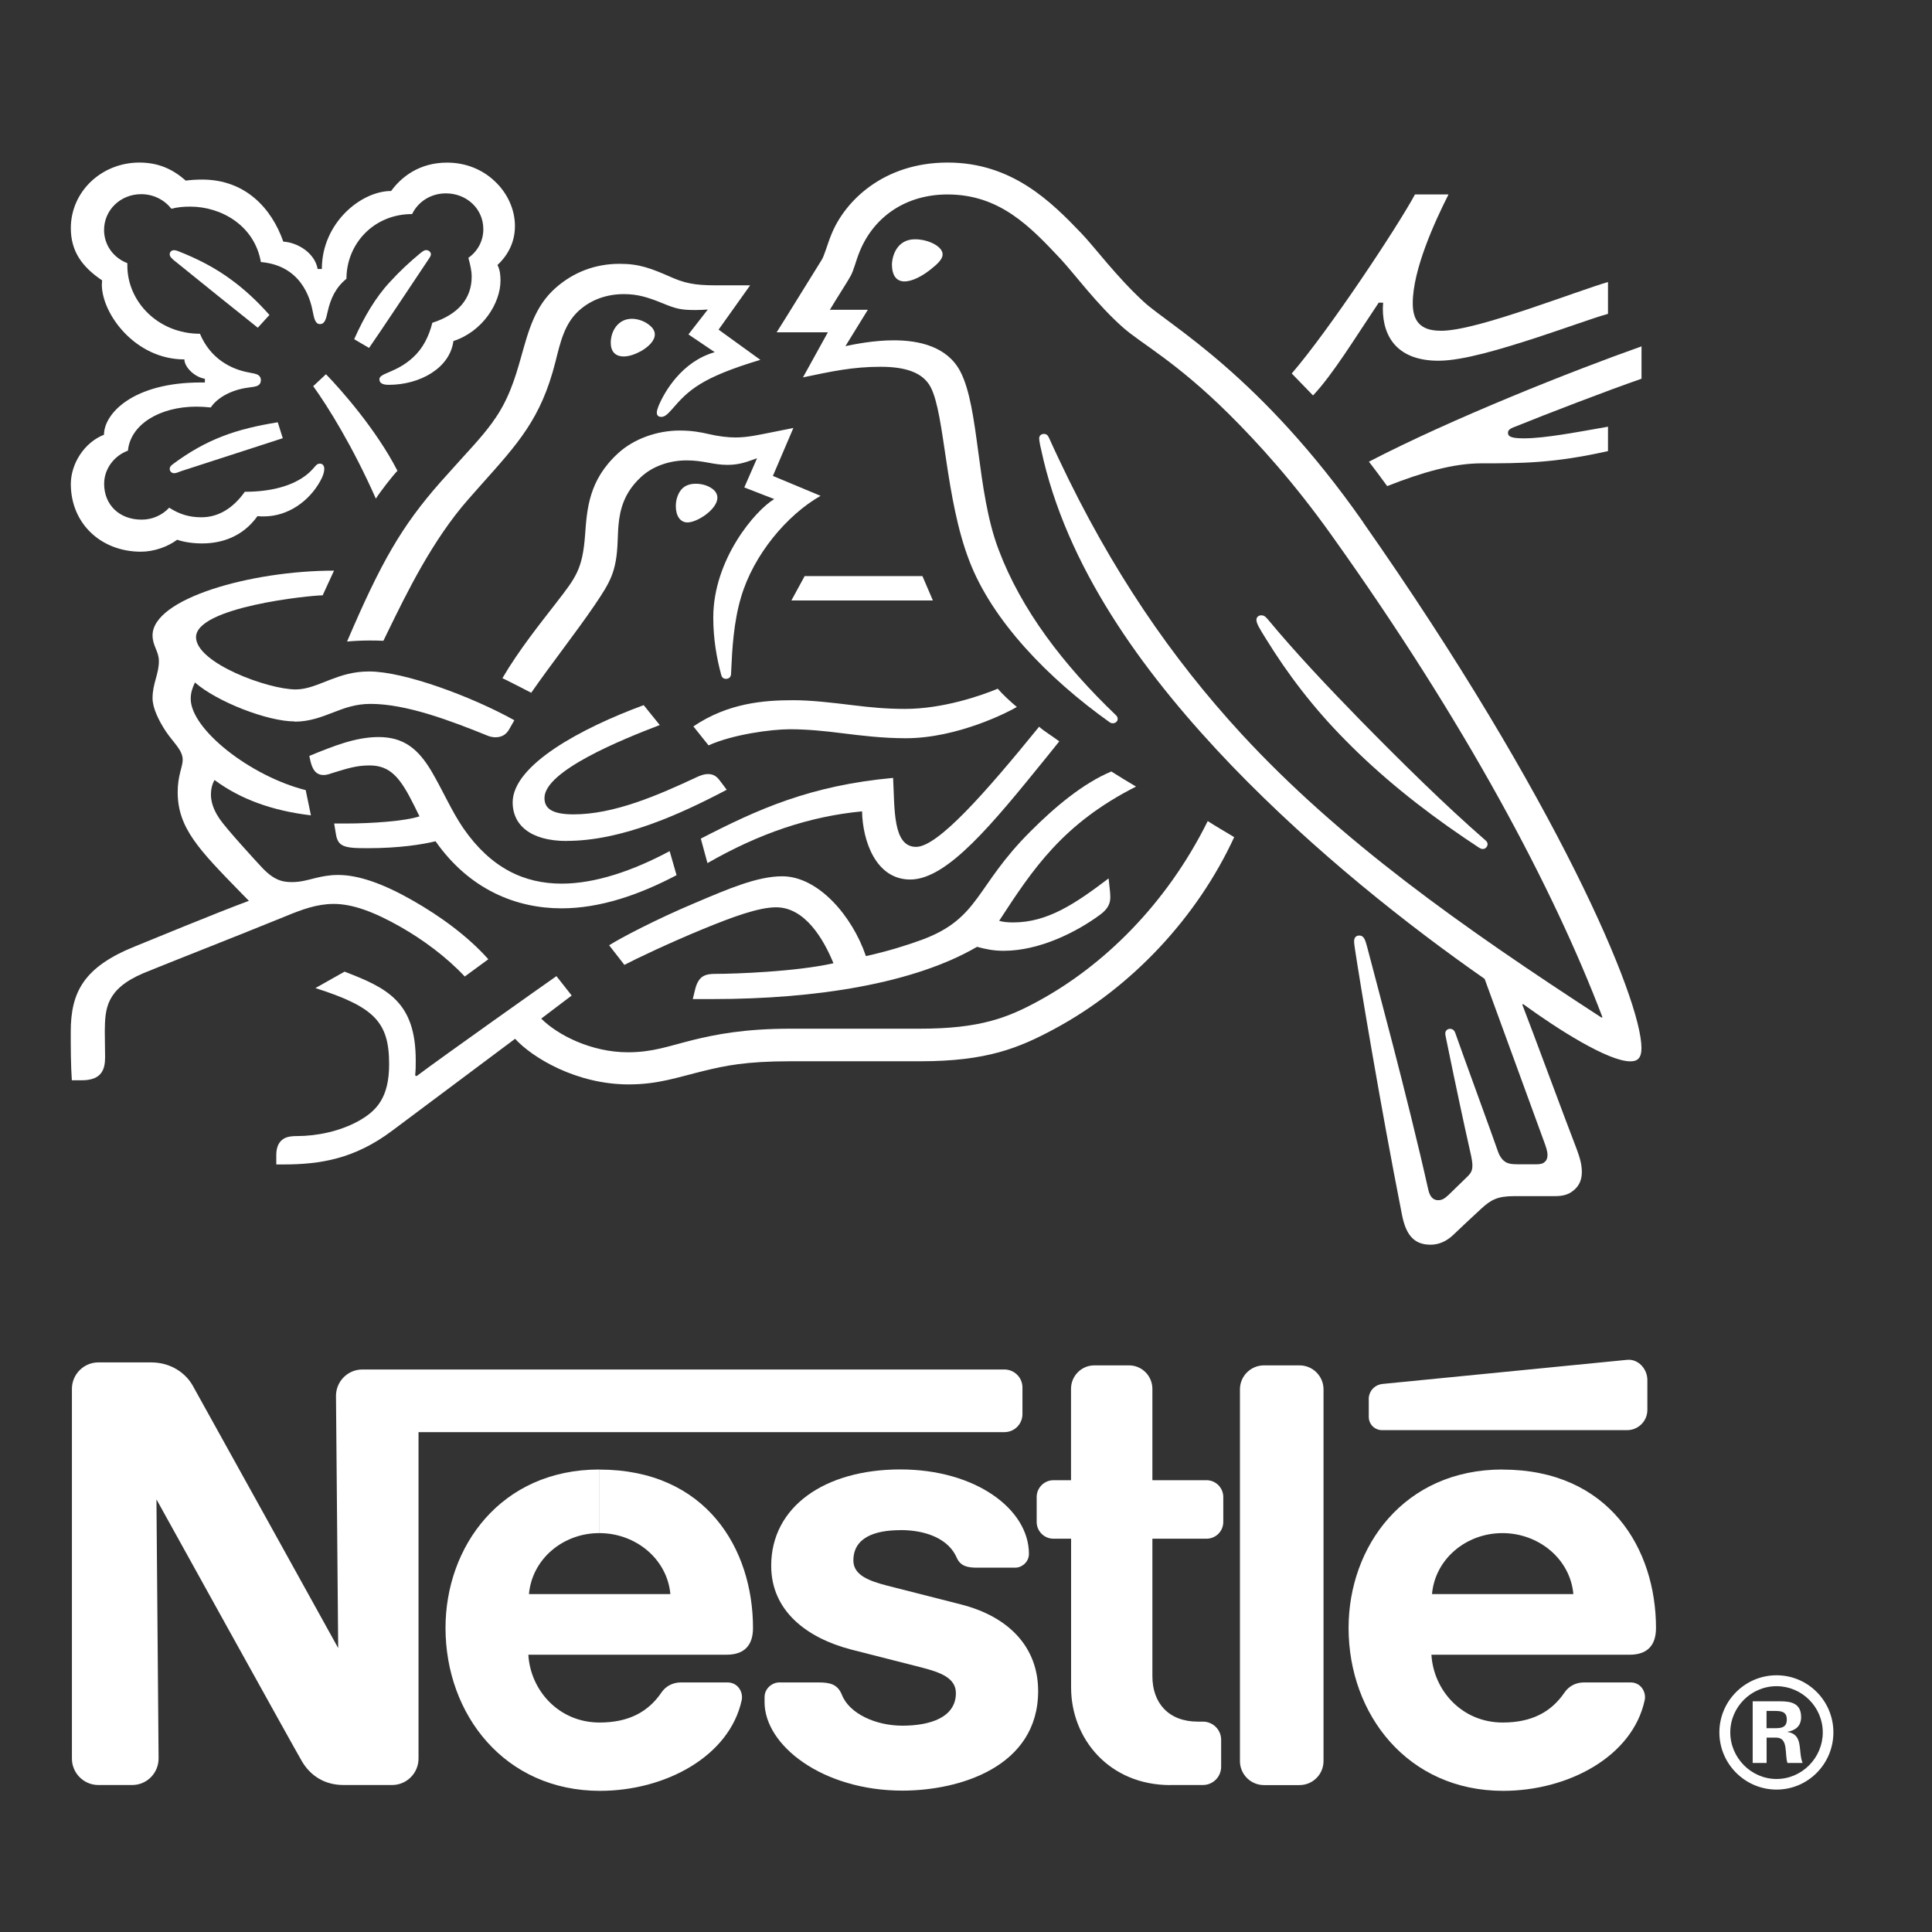
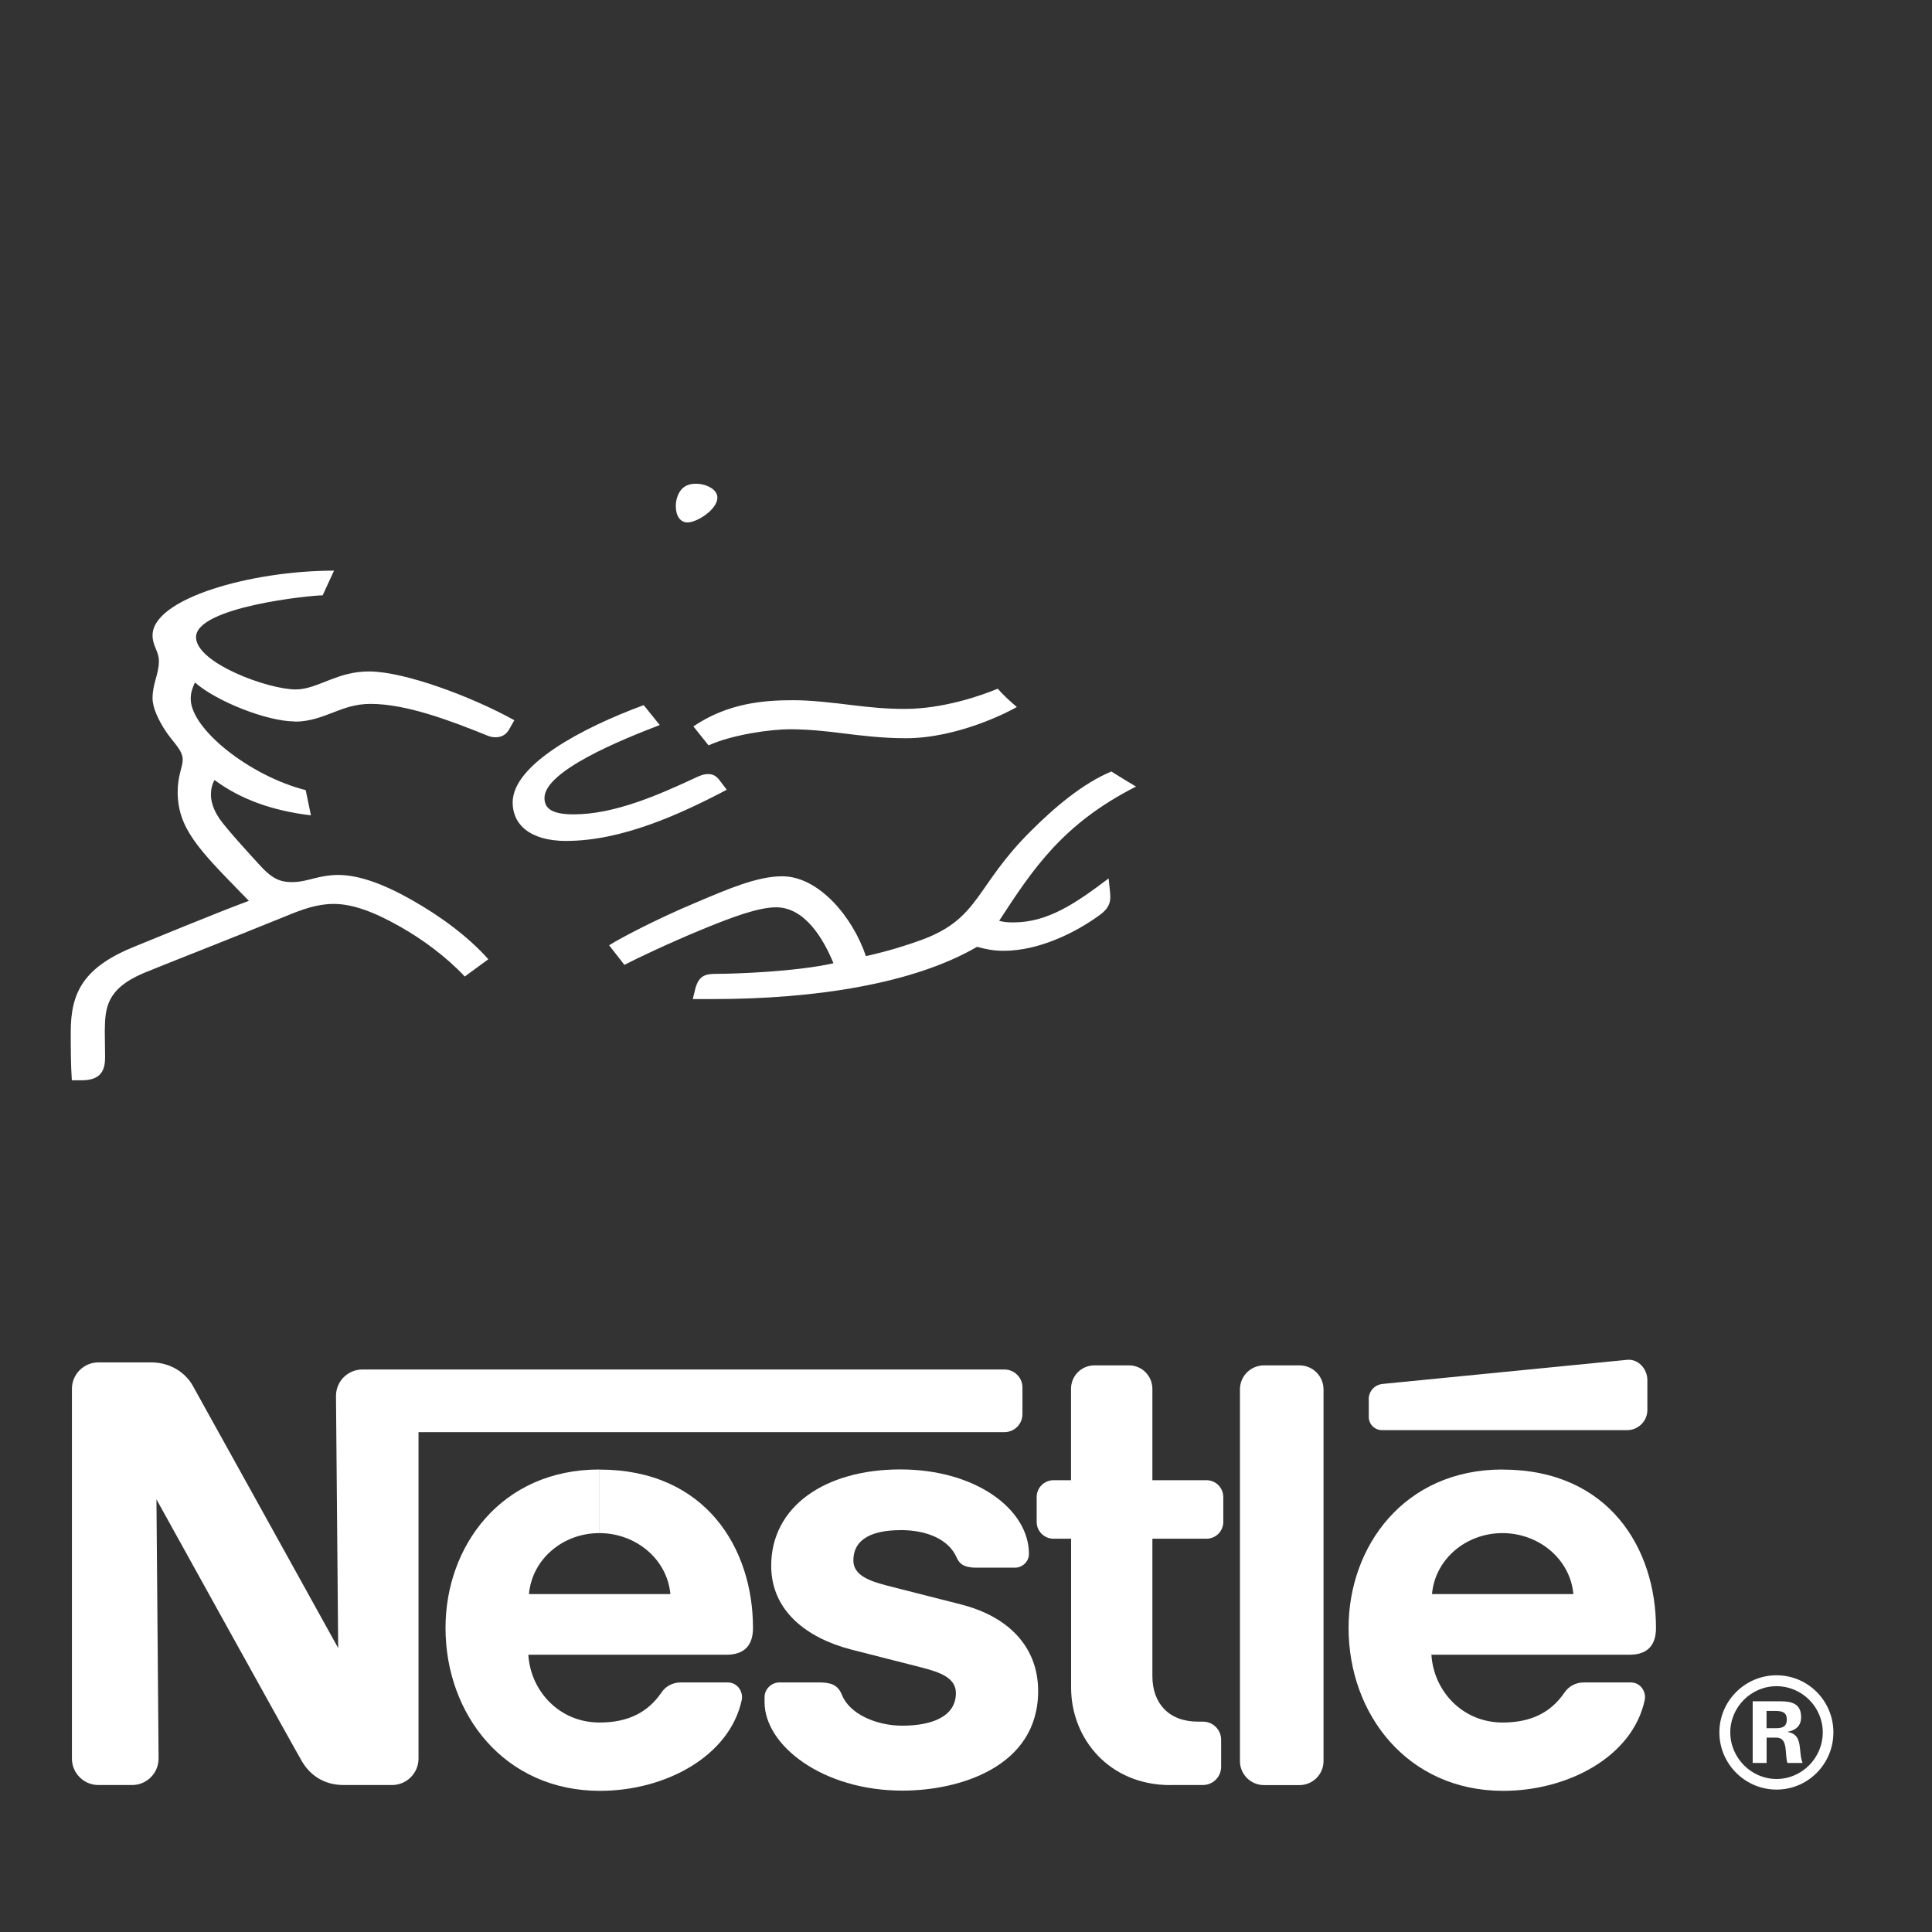
<svg xmlns="http://www.w3.org/2000/svg" width="129" height="129" viewBox="0 0 129 129" fill="none">
  <rect x="0" y="0" width="129" height="129" fill="#333333" stroke="none" />
-   <path d="M91.019 34.868C84.14 25.041 78.092 21.729 76.389 20.169C74.519 18.452 73.097 16.503 72.191 15.563C70.174 13.457 67.566 10.854 63.274 10.854C58.983 10.854 56.395 13.437 55.504 15.671C55.243 16.306 55.041 17.088 54.854 17.369C54.446 18.009 52.615 21.001 51.858 22.187H55.278L53.614 25.198C55.558 24.79 56.946 24.49 58.796 24.49C60.445 24.49 61.626 24.864 62.142 25.853C63.102 27.693 63.102 33.274 64.731 37.471C66.247 41.418 69.947 45.281 74.111 48.239C74.165 48.273 74.224 48.293 74.297 48.293C74.499 48.293 74.627 48.15 74.627 48.008C74.627 47.899 74.593 47.83 74.499 47.742C71.02 44.41 68.191 40.729 66.675 36.694C65.179 32.762 65.415 27.236 64.106 24.775C63.235 23.146 61.385 22.723 59.687 22.723C58.319 22.723 57.039 22.989 56.449 23.112L57.945 20.686H55.41C55.947 19.785 56.503 18.949 56.779 18.457C57.02 18.033 57.113 17.502 57.408 16.774C58.368 14.451 60.499 12.984 63.269 12.984C66.749 12.984 68.781 15.125 70.799 17.271C71.724 18.26 73.24 20.331 74.996 21.877C76.197 22.94 78.495 24.126 82.024 27.615C84.056 29.632 86.428 32.255 88.923 35.759C97.86 48.278 103.721 59.311 106.993 67.913L106.939 67.948C97.559 61.855 89.44 56.103 82.89 49.002C78.249 43.958 74.214 38.111 70.7 30.656C70.459 30.159 70.257 29.701 70.036 29.219C69.942 29.027 69.849 28.973 69.701 28.973C69.514 28.973 69.386 29.096 69.386 29.273C69.386 29.465 69.48 29.893 69.682 30.744C71.547 38.466 76.728 45.385 82.26 51.142C87.771 56.861 94.006 61.786 99.129 65.359L103.125 76.304C103.219 76.569 103.327 76.855 103.327 77.121C103.327 77.317 103.273 77.475 103.14 77.583C103.027 77.691 102.879 77.741 102.549 77.741H101.349C100.832 77.741 100.625 77.672 100.443 77.529C100.256 77.386 100.128 77.175 100.035 76.929C99.685 75.9 97.574 70.147 97.171 68.976C97.097 68.764 96.964 68.696 96.816 68.696C96.776 68.694 96.736 68.701 96.698 68.716C96.66 68.73 96.625 68.752 96.596 68.78C96.567 68.808 96.543 68.841 96.527 68.878C96.511 68.915 96.502 68.955 96.501 68.996C96.501 69.138 96.555 69.296 96.649 69.793C97.185 72.416 97.815 75.354 98.071 76.471C98.184 76.983 98.312 77.465 98.312 77.814C98.312 78.134 98.239 78.311 97.963 78.577L96.723 79.783C96.427 80.063 96.26 80.137 96.019 80.137C95.724 80.137 95.483 79.945 95.37 79.448C93.962 73.159 91.836 65.369 91.28 63.209C91.152 62.731 91.059 62.466 90.763 62.466C90.507 62.466 90.414 62.643 90.414 62.854C90.414 63.012 90.453 63.209 90.468 63.351C90.803 65.581 92.151 73.71 93.613 81.126C93.869 82.401 94.371 83.109 95.517 83.109C96.034 83.109 96.536 82.913 96.998 82.489C97.756 81.761 97.978 81.569 98.888 80.718C99.538 80.117 99.981 79.867 101.088 79.867H103.824C104.473 79.867 104.823 79.709 105.138 79.424C105.433 79.158 105.62 78.789 105.62 78.252C105.62 77.716 105.472 77.263 105.271 76.712C104.567 74.906 102.313 68.794 101.644 67.077L101.698 67.042C104.011 68.725 107.377 70.866 108.858 70.866C109.321 70.866 109.601 70.674 109.601 69.98C109.601 66.722 103.942 53.317 91.01 34.868M27.518 14.293C27.907 13.476 28.758 12.911 29.772 12.911C31.16 12.911 32.272 13.939 32.272 15.302C32.272 16.099 31.883 16.788 31.273 17.216C31.401 17.679 31.494 18.083 31.494 18.471C31.494 19.957 30.569 21.006 28.866 21.552C28.645 22.453 28.236 23.269 27.572 23.87C26.46 24.898 25.333 24.898 25.333 25.321C25.333 25.553 25.5 25.695 25.963 25.695C28.015 25.695 30.033 24.598 30.274 22.772C32.232 22.133 33.418 20.238 33.418 18.737C33.418 18.348 33.379 18.014 33.217 17.694C33.753 17.197 34.383 16.345 34.383 15.091C34.383 13.993 33.886 12.876 32.995 12.064C32.218 11.336 31.125 10.858 29.851 10.858C28 10.858 26.799 11.813 26.115 12.753C24.098 12.753 21.49 14.894 21.49 17.959H21.209C21.022 16.897 19.881 16.188 18.916 16.134C18.138 13.905 16.382 11.99 13.498 11.99C13.163 11.99 12.76 12.01 12.405 12.059C11.554 11.316 10.614 10.854 9.3 10.854C6.781 10.858 4.729 12.787 4.729 15.233C4.729 16.754 5.452 17.802 6.82 18.722C6.82 18.722 6.8 18.914 6.8 19.003C6.8 20.951 9.02 23.998 12.312 23.998C12.312 24.495 12.961 25.169 13.68 25.292V25.538H13.399C8.867 25.538 6.943 27.629 6.943 29.027C5.6 29.558 4.729 30.991 4.729 32.319C4.729 34.957 6.746 36.837 9.408 36.837C10.294 36.837 11.205 36.502 11.83 36.039C12.292 36.197 12.883 36.285 13.493 36.285C14.768 36.285 16.195 35.862 17.194 34.46C17.341 34.48 17.469 34.48 17.617 34.48C19.246 34.48 20.653 33.451 21.391 32.108C21.578 31.773 21.652 31.507 21.652 31.31C21.652 31.113 21.558 30.956 21.357 30.956C21.096 30.956 21.061 31.187 20.599 31.596C19.561 32.496 17.971 32.836 16.347 32.836C15.55 33.953 14.571 34.539 13.444 34.539C12.612 34.539 11.967 34.327 11.298 33.899C11.062 34.153 10.775 34.355 10.457 34.492C10.138 34.63 9.795 34.699 9.448 34.696C7.986 34.696 6.953 33.722 6.953 32.304C6.953 31.31 7.617 30.43 8.542 30.09C8.71 28.338 10.668 27.152 13.114 27.152C13.429 27.152 13.744 27.172 14.074 27.206C14.443 26.64 15.329 26.04 16.588 25.878C16.849 25.843 17.051 25.823 17.198 25.755C17.346 25.686 17.42 25.543 17.42 25.381C17.42 25.238 17.366 25.115 17.218 25.026C17.09 24.957 16.869 24.918 16.608 24.869C15.442 24.657 14.054 23.963 13.35 22.285C10.56 22.285 8.503 20.145 8.503 17.733V17.571C7.578 17.216 6.948 16.365 6.948 15.356C6.948 14.028 8.04 12.965 9.428 12.965C10.26 12.965 10.983 13.353 11.446 13.939C11.835 13.831 12.277 13.796 12.701 13.796C14.772 13.796 16.992 15.056 17.42 17.497C20.082 17.728 20.712 19.889 20.879 20.789C20.973 21.247 21.047 21.64 21.362 21.64C21.696 21.64 21.77 21.286 21.878 20.809C22.08 19.903 22.434 19.18 23.133 18.614C23.133 16.291 24.944 14.293 27.518 14.293ZM32.902 28.176C32.031 29.362 31.406 29.947 29.422 32.176C26.814 35.134 25.446 37.526 23.173 42.836C23.542 42.801 24.078 42.767 24.674 42.767C24.969 42.767 25.21 42.767 25.599 42.786L25.874 42.22C27.154 39.597 28.871 36.059 31.278 33.328L32.109 32.388C34.59 29.608 36.125 27.959 37.084 24.17C37.419 22.826 37.695 21.621 38.639 20.755C39.491 19.977 40.564 19.638 41.656 19.638C42.581 19.638 43.265 19.849 44.264 20.258C45.17 20.632 45.504 20.701 46.464 20.701C46.799 20.701 47.04 20.681 47.261 20.666L45.967 22.329L47.724 23.515C45.524 24.136 44.358 26.173 43.969 27.113C43.895 27.309 43.856 27.433 43.856 27.556C43.856 27.698 43.93 27.836 44.151 27.836C44.392 27.836 44.574 27.659 44.889 27.305C45.962 26.064 46.813 25.213 50.77 24.027L47.98 22.01L50.086 19.052H48.108C46.848 19.052 46.016 19.032 44.924 18.555C43.443 17.901 42.685 17.615 41.371 17.615C39.761 17.615 38.3 18.161 37.099 19.224C35.712 20.445 35.288 22.078 34.786 23.865C34.398 25.248 33.935 26.768 32.902 28.166" fill="white" />
-   <path d="M37.153 40.233C36.1 41.596 34.658 43.382 33.546 45.282C33.895 45.444 35.061 46.044 35.47 46.256C36.744 44.415 38.521 42.147 39.687 40.429C40.74 38.869 41.168 38.2 41.242 36.109C41.262 35.754 41.262 35.42 41.296 35.08C41.39 34.002 41.685 32.9 42.758 31.891C43.55 31.128 44.702 30.74 45.848 30.74C46.995 30.74 47.605 31.04 48.57 31.04C49.254 31.04 49.756 30.883 50.199 30.72L50.548 30.597L49.697 32.546L51.695 33.323C50.42 34.086 47.625 37.359 47.625 41.236C47.625 42.634 47.846 43.928 48.161 45.08C48.196 45.203 48.274 45.326 48.476 45.326C48.663 45.326 48.791 45.218 48.811 45.026L48.831 44.617C48.885 43.431 48.978 41.551 49.48 39.873C50.312 37.039 52.551 34.381 54.79 33.107L51.606 31.778L52.974 28.575L51.478 28.875C50.573 29.052 49.903 29.209 49.111 29.209C48.594 29.209 47.999 29.14 47.3 28.978C46.764 28.855 46.188 28.747 45.376 28.747C43.914 28.747 42.34 29.278 41.267 30.267C39.308 32.059 39.195 33.988 39.067 35.705C38.9 37.989 38.457 38.554 37.163 40.218M84.616 41.315C84.489 41.158 84.375 41.084 84.228 41.084C84.006 41.084 83.893 41.227 83.893 41.384C83.893 41.635 84.08 41.935 84.543 42.678C85.95 44.962 87.687 47.265 89.833 49.425C92.146 51.782 94.862 53.972 97.77 55.941L98.676 56.546C98.804 56.634 98.897 56.688 99.01 56.688C99.198 56.688 99.326 56.511 99.326 56.369C99.326 56.28 99.291 56.191 99.178 56.103C96.476 53.751 93.573 50.882 90.856 48.116C88.731 45.936 86.546 43.638 84.621 41.315M25.096 33.294C25.372 32.851 26.208 31.773 26.538 31.434C25.116 28.673 22.783 26.035 21.765 24.987L20.913 25.784C21.893 27.147 23.541 29.785 25.096 33.294ZM11.534 17.305C11.367 17.163 11.332 17.074 11.332 16.971C11.332 16.848 11.425 16.705 11.627 16.705C11.701 16.705 11.775 16.725 11.868 16.759C13.236 17.291 14.403 17.91 15.436 18.673C16.307 19.308 17.159 20.091 17.99 21.03L17.213 21.882C16.253 21.119 13.143 18.624 11.534 17.315M24.648 23.235L23.649 22.649C24.299 21.178 25.091 19.835 26.036 18.826C26.701 18.098 27.33 17.517 28.034 16.931C28.201 16.808 28.295 16.7 28.457 16.7C28.644 16.7 28.772 16.843 28.772 16.98C28.772 17.049 28.733 17.138 28.659 17.246C27.532 18.929 25.328 22.256 24.643 23.23M12.11 31.453C11.868 31.542 11.76 31.596 11.627 31.596C11.425 31.596 11.332 31.434 11.332 31.311C11.332 31.188 11.386 31.119 11.519 31.01C13.793 29.313 15.79 28.638 18.546 28.196L18.881 29.259L12.11 31.453ZM59.553 17.714C59.553 17.094 59.888 15.977 61.089 15.977C61.497 15.977 61.886 16.065 62.201 16.208C62.644 16.405 62.939 16.685 62.939 16.985C62.939 17.305 62.605 17.625 62.108 18.014C61.591 18.422 60.926 18.791 60.39 18.791C59.74 18.791 59.558 18.206 59.558 17.714M40.78 22.881C40.78 22.118 41.262 21.286 42.187 21.286C42.596 21.286 43.073 21.444 43.427 21.764C43.629 21.941 43.722 22.138 43.722 22.33C43.722 22.753 43.299 23.161 42.797 23.447C42.408 23.658 42 23.801 41.651 23.801C41.075 23.801 40.78 23.462 40.78 22.881Z" fill="white" />
  <path d="M45.125 33.805C45.125 33.628 45.144 33.417 45.218 33.2C45.366 32.742 45.681 32.3 46.458 32.3C46.808 32.3 47.197 32.388 47.511 32.6C47.787 32.777 47.9 33.008 47.9 33.235C47.9 33.997 46.567 34.883 45.902 34.883C45.42 34.883 45.125 34.44 45.125 33.805ZM37.837 56.152C35.342 56.152 34.23 55.02 34.23 53.583C34.23 51.069 38.836 48.608 42.979 47.082L44.052 48.411C41.498 49.386 36.355 51.477 36.355 53.278C36.355 53.913 36.744 54.375 38.299 54.375C41.001 54.375 43.904 53.116 46.586 51.861C46.788 51.772 47.029 51.684 47.251 51.684C47.6 51.684 47.826 51.792 48.082 52.146L48.525 52.732C45.4 54.38 41.498 56.147 37.832 56.147" fill="white" />
-   <path d="M44.721 56.826C42.28 58.135 39.746 59.001 37.507 59.001C35.007 59.001 32.788 57.973 30.937 55.301C30.16 54.169 29.55 52.752 28.811 51.497C27.926 50.01 26.961 49.213 25.278 49.213C23.743 49.213 22.247 49.819 20.652 50.473L20.726 50.808C20.854 51.354 21.076 51.748 21.612 51.748C21.853 51.748 22.094 51.644 22.222 51.605C23.108 51.339 23.758 51.108 24.663 51.108C26.051 51.108 26.715 51.89 27.66 53.8L28.009 54.508C27.05 54.828 24.791 54.986 23.108 54.986H22.311L22.439 55.748C22.493 56.068 22.626 56.334 22.901 56.457C23.236 56.614 23.713 56.634 24.55 56.634C26.656 56.634 28.191 56.388 29.082 56.172C31.356 59.415 34.485 60.65 37.497 60.65C40.066 60.65 42.679 59.749 45.174 58.435L44.711 56.826H44.721ZM47.236 57.623L46.793 55.994C50.602 54.031 54.081 52.451 59.632 51.94C59.745 53.977 59.593 56.546 61.167 56.546C62.609 56.546 65.754 52.988 69.381 48.524C69.715 48.825 70.252 49.144 70.729 49.499L69.804 50.65C66.271 55.005 63.254 58.726 60.779 58.726C58.466 58.726 57.595 56.122 57.56 54.174C54.027 54.513 50.7 55.645 47.241 57.628M96.181 22.083C94.739 22.083 94.33 21.321 94.33 20.243C94.33 18.014 95.792 14.81 96.717 12.984H94.478C93.312 15.145 88.725 22.069 86.25 24.938L87.672 26.404C89.006 24.987 90.467 22.58 92.057 20.209H92.352C92.352 20.331 92.332 20.474 92.332 20.597C92.332 22.6 93.405 24.086 96.048 24.086C97.677 24.086 100.231 23.309 102.632 22.531C104.63 21.877 106.461 21.203 107.366 20.956V18.831C106.333 19.131 104.222 19.908 102.042 20.637C99.749 21.399 97.49 22.088 96.181 22.088M101.117 28.51C103.336 27.61 107.312 26.084 109.605 25.287V23.127C104.999 24.756 96.919 27.959 91.402 30.828C91.55 31.005 92.515 32.3 92.623 32.457C94.955 31.537 97.042 30.936 98.932 30.936C101.579 30.936 103.74 30.936 107.366 30.119V28.491C105.334 28.845 103.169 29.268 101.761 29.268C100.93 29.268 100.688 29.16 100.688 28.894C100.688 28.737 100.802 28.628 101.112 28.505M52.841 40.094H62.289L61.591 38.466H53.727L52.841 40.094Z" fill="white" />
  <path d="M19.674 48.185C20.673 48.185 21.485 47.865 22.262 47.565C23 47.279 23.744 46.999 24.742 46.999C27.11 46.999 30.033 48.096 32.601 49.139C32.749 49.194 32.916 49.228 33.084 49.228C33.492 49.228 33.807 49.051 34.009 48.677L34.343 48.091C31.514 46.517 27.001 44.834 24.649 44.834C23.576 44.834 22.799 45.099 22.061 45.38C21.229 45.7 20.506 46.034 19.748 46.034C17.878 46.034 13.089 44.263 13.089 42.545C13.089 40.528 20.712 39.75 21.544 39.75L22.302 38.102C16.77 38.102 10.186 39.962 10.186 42.422C10.186 43.131 10.609 43.485 10.609 44.14C10.609 45.026 10.186 45.626 10.186 46.62C10.186 47.274 10.595 48.106 11.072 48.834C11.588 49.597 12.199 50.089 12.199 50.729C12.199 51.206 11.864 51.772 11.864 52.889C11.864 55.281 13.286 56.733 16.062 59.582L16.618 60.148C14.325 60.999 10.053 62.771 9.054 63.174C5.595 64.557 4.724 66.235 4.724 68.893C4.724 69.921 4.724 71.087 4.797 72.131H5.462C6.85 72.131 7.017 71.334 7.017 70.571C7.017 70.059 6.997 69.473 6.997 68.834C7.017 67.362 7.071 66.053 9.551 64.99C10.55 64.567 15.451 62.653 19.098 61.167C20.171 60.724 21.17 60.355 22.282 60.355C23.522 60.355 24.944 60.866 26.721 61.875C28.222 62.727 29.791 63.878 31.032 65.202L32.606 64.05C31.258 62.53 29.388 61.162 27.518 60.104C25.648 59.041 23.985 58.421 22.577 58.421C21.967 58.421 21.465 58.529 21.042 58.632C20.545 58.755 20.082 58.898 19.487 58.898C18.803 58.898 18.227 58.74 17.395 57.82C17.08 57.486 15.082 55.306 14.659 54.671C14.457 54.371 14.084 53.765 14.084 53.057C14.084 52.757 14.138 52.402 14.325 52.082C16.042 53.357 18.173 54.134 20.761 54.44L20.412 52.757C16.692 51.817 12.735 48.682 12.735 46.664C12.735 46.236 12.848 45.936 13.016 45.567C14.457 46.841 17.843 48.17 19.674 48.17M46.292 48.505C48.62 46.93 51.026 46.753 52.97 46.753C54.136 46.753 55.504 46.91 56.946 47.087C58.112 47.23 59.165 47.334 60.425 47.334C62.959 47.334 65.513 46.448 66.621 45.985C66.936 46.359 67.472 46.851 67.895 47.206C67.359 47.525 63.953 49.292 60.479 49.292C58.944 49.292 57.482 49.115 56.227 48.957C55.115 48.815 53.914 48.692 52.748 48.692C51.474 48.692 48.9 49.046 47.31 49.769L46.292 48.495V48.505Z" fill="white" />
-   <path d="M80.641 54.823C77.865 60.419 73.648 64.493 69.322 66.845C67.27 67.963 65.42 68.686 61.424 68.686H52.787C49.697 68.686 47.758 69.075 46.237 69.449C44.609 69.857 43.575 70.261 41.927 70.261C39.486 70.261 37.227 69.109 36.139 68.012L38.172 66.471L37.153 65.177C36.563 65.586 29.329 70.704 27.813 71.855L27.72 71.801C27.759 71.447 27.759 71.127 27.759 70.807C27.759 66.909 25.874 65.974 23.005 64.877L21.061 65.974C25.003 67.234 25.982 68.243 25.982 71.058C25.982 73.287 25.151 74.173 23.945 74.847C22.705 75.536 21.17 75.856 19.821 75.856C19.25 75.856 18.99 75.964 18.783 76.156C18.561 76.368 18.448 76.688 18.448 77.13V77.751H18.911C21.391 77.751 23.684 77.381 26.199 75.487L34.392 69.36C35.559 70.635 38.502 72.406 41.976 72.406C43.934 72.406 45.194 71.944 47.005 71.501C48.413 71.161 49.781 70.861 52.778 70.861H61.453C65.892 70.861 68.038 69.975 70.405 68.701C75.547 65.94 79.932 61.265 82.407 55.896C81.758 55.507 81.152 55.153 80.631 54.818" fill="white" />
  <path d="M66.714 61.482C68.953 58.047 70.951 55.001 75.853 52.52C75.336 52.22 74.593 51.758 74.204 51.512C72.299 52.309 70.41 53.903 68.805 55.513C65.105 59.194 65.439 61.319 61.537 62.756C60.558 63.111 59.352 63.499 57.817 63.839C56.911 61.162 54.633 58.51 52.231 58.51C50.568 58.51 48.644 59.341 46.425 60.281C43.816 61.378 41.43 62.633 40.672 63.116L41.691 64.425C42.468 64.016 44.707 62.953 46.941 62.033C48.885 61.236 50.642 60.581 51.823 60.581C53.727 60.581 54.968 62.653 55.651 64.316C53.157 64.882 49.047 65.025 47.807 65.025C47.232 65.025 47.03 65.114 46.828 65.271C46.641 65.433 46.493 65.714 46.405 66.103L46.257 66.708H47.591C54.51 66.708 61.04 65.665 65.238 63.219C65.828 63.381 66.35 63.485 67.014 63.485C69.421 63.485 71.896 62.225 73.451 61.078C74.007 60.67 74.135 60.301 74.135 59.892C74.135 59.695 74.115 59.518 74.096 59.341L74.022 58.652C71.802 60.335 69.952 61.59 67.659 61.59C67.251 61.59 66.955 61.556 66.714 61.482ZM118.621 119.491C116.52 119.491 114.803 117.774 114.803 115.672C114.803 113.571 116.52 111.859 118.621 111.859C120.723 111.859 122.416 113.571 122.416 115.672C122.416 117.774 120.723 119.491 118.621 119.491ZM118.621 112.587C116.924 112.587 115.531 113.98 115.531 115.672C115.531 117.365 116.924 118.783 118.621 118.783C120.319 118.783 121.707 117.37 121.707 115.672C121.707 113.975 120.314 112.587 118.621 112.587ZM119.35 117.715C119.148 117.129 119.428 116.022 118.602 116.022H117.957V117.715H117.027V113.596H118.867C119.611 113.596 120.26 113.739 120.26 114.649C120.26 115.254 119.896 115.535 119.33 115.638C120.442 115.8 120.039 116.908 120.359 117.715H119.35ZM118.498 114.24H117.952V115.392H118.538C118.961 115.392 119.305 115.333 119.305 114.806C119.305 114.28 118.922 114.24 118.498 114.24ZM84.395 91.166H86.767C87.653 91.166 88.372 91.884 88.372 92.77V117.587C88.372 118.473 87.653 119.191 86.767 119.191H84.395C83.97 119.191 83.562 119.022 83.261 118.721C82.96 118.42 82.791 118.012 82.791 117.587V92.77C82.791 91.884 83.51 91.166 84.395 91.166ZM91.393 93.429V94.605C91.393 95.097 91.787 95.491 92.279 95.491H108.642C109.39 95.491 109.995 94.886 109.995 94.143V92.145C109.995 91.397 109.38 90.723 108.642 90.796C108.642 90.796 92.82 92.352 92.313 92.406C91.723 92.475 91.388 92.942 91.388 93.429M78.146 119.191C74.071 119.191 71.517 116.106 71.517 112.671V102.74H70.341C69.721 102.74 69.219 102.238 69.219 101.618V99.955C69.219 99.335 69.726 98.833 70.346 98.833H71.512V92.735C71.512 91.869 72.206 91.166 73.072 91.166H75.385C76.251 91.166 76.945 91.874 76.945 92.735V98.833H80.557C81.172 98.833 81.679 99.335 81.679 99.955V101.618C81.679 102.243 81.177 102.74 80.557 102.74H76.945V111.918C76.945 113.719 78.032 114.954 79.986 114.954H80.311C80.471 114.952 80.63 114.982 80.778 115.043C80.927 115.103 81.062 115.192 81.176 115.304C81.29 115.417 81.38 115.551 81.442 115.698C81.504 115.846 81.536 116.004 81.536 116.165V117.966C81.536 118.289 81.408 118.6 81.179 118.829C80.95 119.058 80.64 119.186 80.316 119.186H78.141L78.146 119.191ZM40.017 102.366C42.448 102.366 44.545 104.093 44.761 106.436H35.318C35.529 104.098 37.586 102.366 40.017 102.366V98.119C33.438 98.119 29.747 103.271 29.747 108.694C29.747 114.482 33.699 119.575 40.062 119.575C44.417 119.575 48.713 117.277 49.525 113.512C49.633 113.005 49.289 112.336 48.57 112.336H45.46C44.899 112.336 44.431 112.607 44.161 113.015C43.27 114.319 41.961 115.013 40.032 115.013C37.311 115.013 35.416 112.867 35.278 110.486H48.511C49.731 110.486 50.278 109.826 50.278 108.699C50.278 103.409 47.143 98.124 40.022 98.124V102.371L40.017 102.366ZM100.315 102.366C102.741 102.366 104.842 104.093 105.054 106.436H95.615C95.822 104.098 97.889 102.366 100.32 102.366V98.119C93.74 98.119 90.045 103.271 90.045 108.694C90.045 114.482 94.001 119.575 100.364 119.575C104.719 119.575 109.016 117.277 109.818 113.512C109.926 113.005 109.586 112.336 108.873 112.336H105.763C105.192 112.336 104.734 112.607 104.459 113.015C103.568 114.319 102.264 115.013 100.335 115.013C97.609 115.013 95.719 112.867 95.576 110.486H108.809C110.029 110.486 110.571 109.826 110.571 108.699C110.571 103.409 107.436 98.124 100.32 98.124V102.371L100.315 102.366Z" fill="white" />
  <path d="M67.063 91.441H24.196C23.221 91.441 22.434 92.233 22.434 93.207L22.581 110.042C22.581 110.042 13.345 93.36 12.863 92.509C12.41 91.706 11.435 90.968 10.092 90.968H6.568C5.594 90.968 4.802 91.761 4.802 92.735V117.419C4.802 118.393 5.594 119.186 6.568 119.186H8.827C9.806 119.186 10.589 118.388 10.589 117.414L10.446 100.112C10.446 100.112 19.772 116.961 20.17 117.621C20.707 118.521 21.622 119.186 22.941 119.186H26.179C27.153 119.186 27.945 118.393 27.945 117.419V95.624H67.063C67.221 95.624 67.378 95.594 67.524 95.534C67.67 95.474 67.803 95.385 67.915 95.274C68.027 95.162 68.116 95.029 68.177 94.883C68.237 94.737 68.269 94.581 68.269 94.423V92.641C68.269 91.977 67.727 91.441 67.063 91.441Z" fill="white" />
  <path d="M60.119 102.164C61.984 102.164 63.377 102.838 63.879 104.004C64.125 104.565 64.588 104.674 65.227 104.674H67.791C68.215 104.674 68.702 104.309 68.702 103.753C68.702 100.776 65.149 98.114 60.114 98.114C55.08 98.114 51.493 100.594 51.493 104.546C51.493 107.567 53.879 109.368 56.817 110.136C58.156 110.485 60.439 111.051 61.551 111.342C62.752 111.657 63.825 112.021 63.825 113.049C63.825 114.668 62.117 115.224 60.252 115.224C58.486 115.224 56.719 114.432 56.217 113.172C55.927 112.444 55.41 112.336 54.632 112.336H52.029C51.576 112.336 51.05 112.724 51.05 113.32V113.654C51.05 116.538 54.918 119.56 60.257 119.56C64.041 119.56 69.317 117.99 69.317 112.911C69.317 109.974 67.353 107.936 64.15 107.124C62.9 106.804 59.893 106.042 59.238 105.874C58.067 105.569 56.98 105.19 56.98 104.196C56.98 102.681 58.377 102.169 60.119 102.169" fill="white" />
</svg>